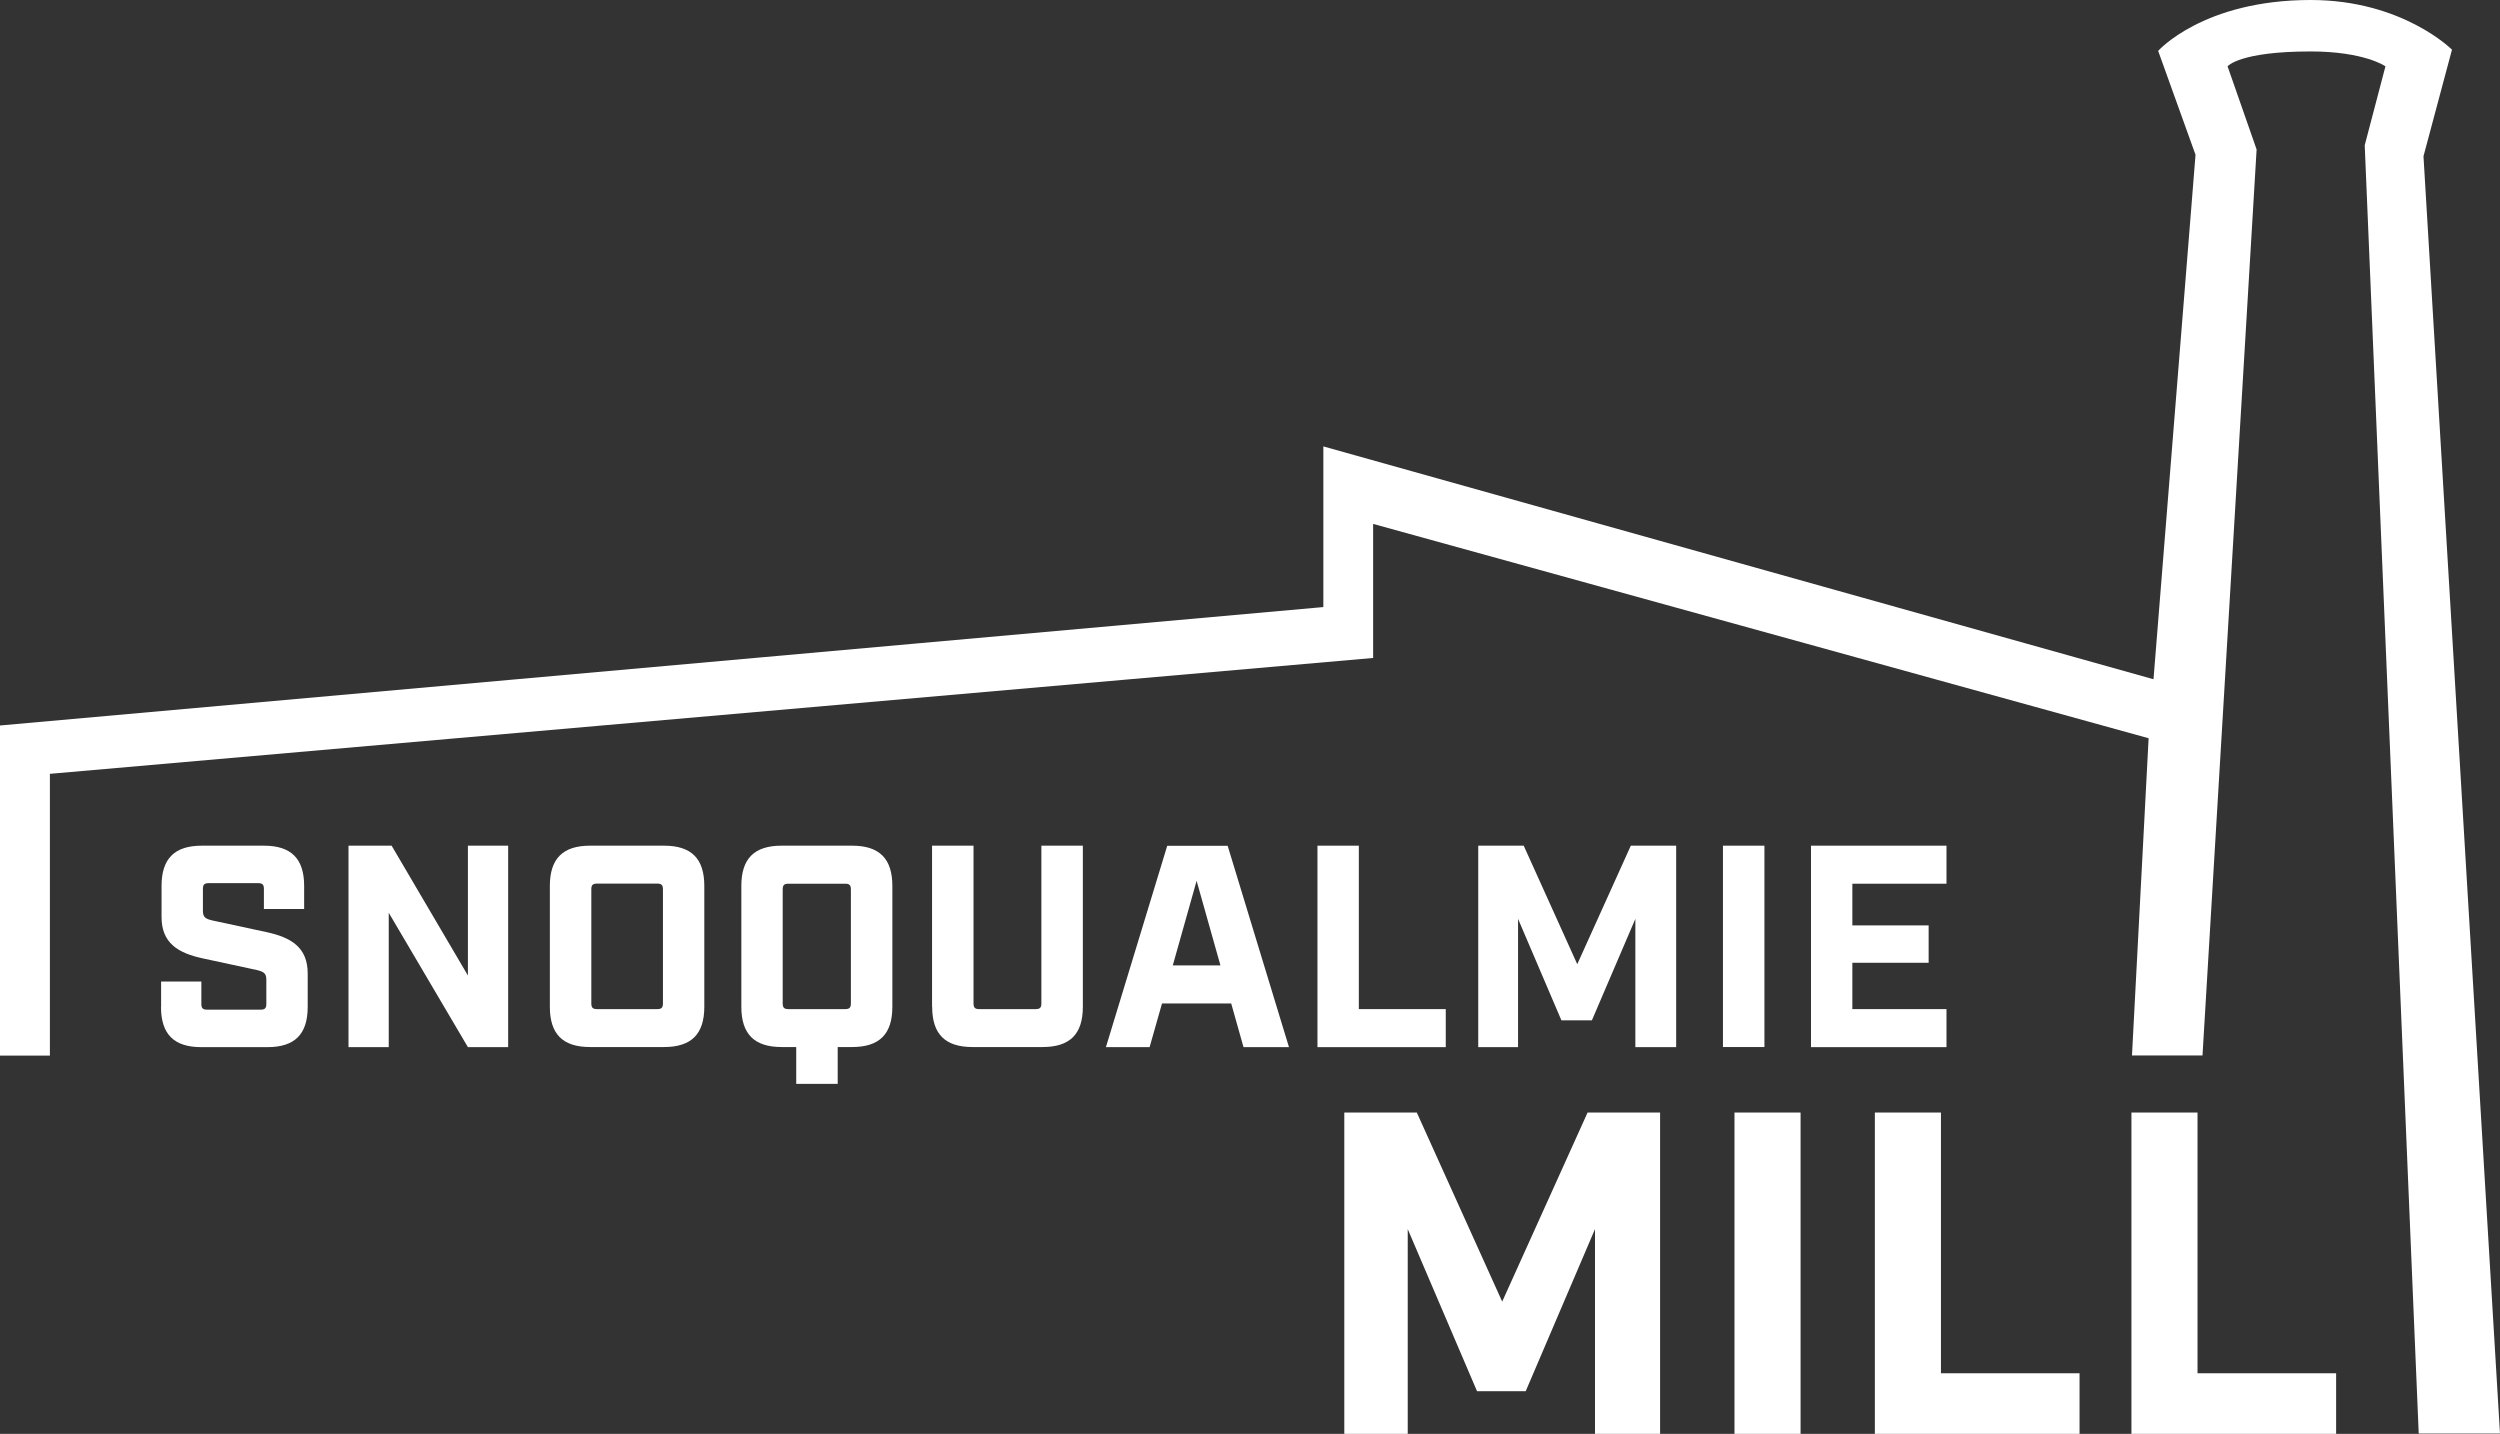
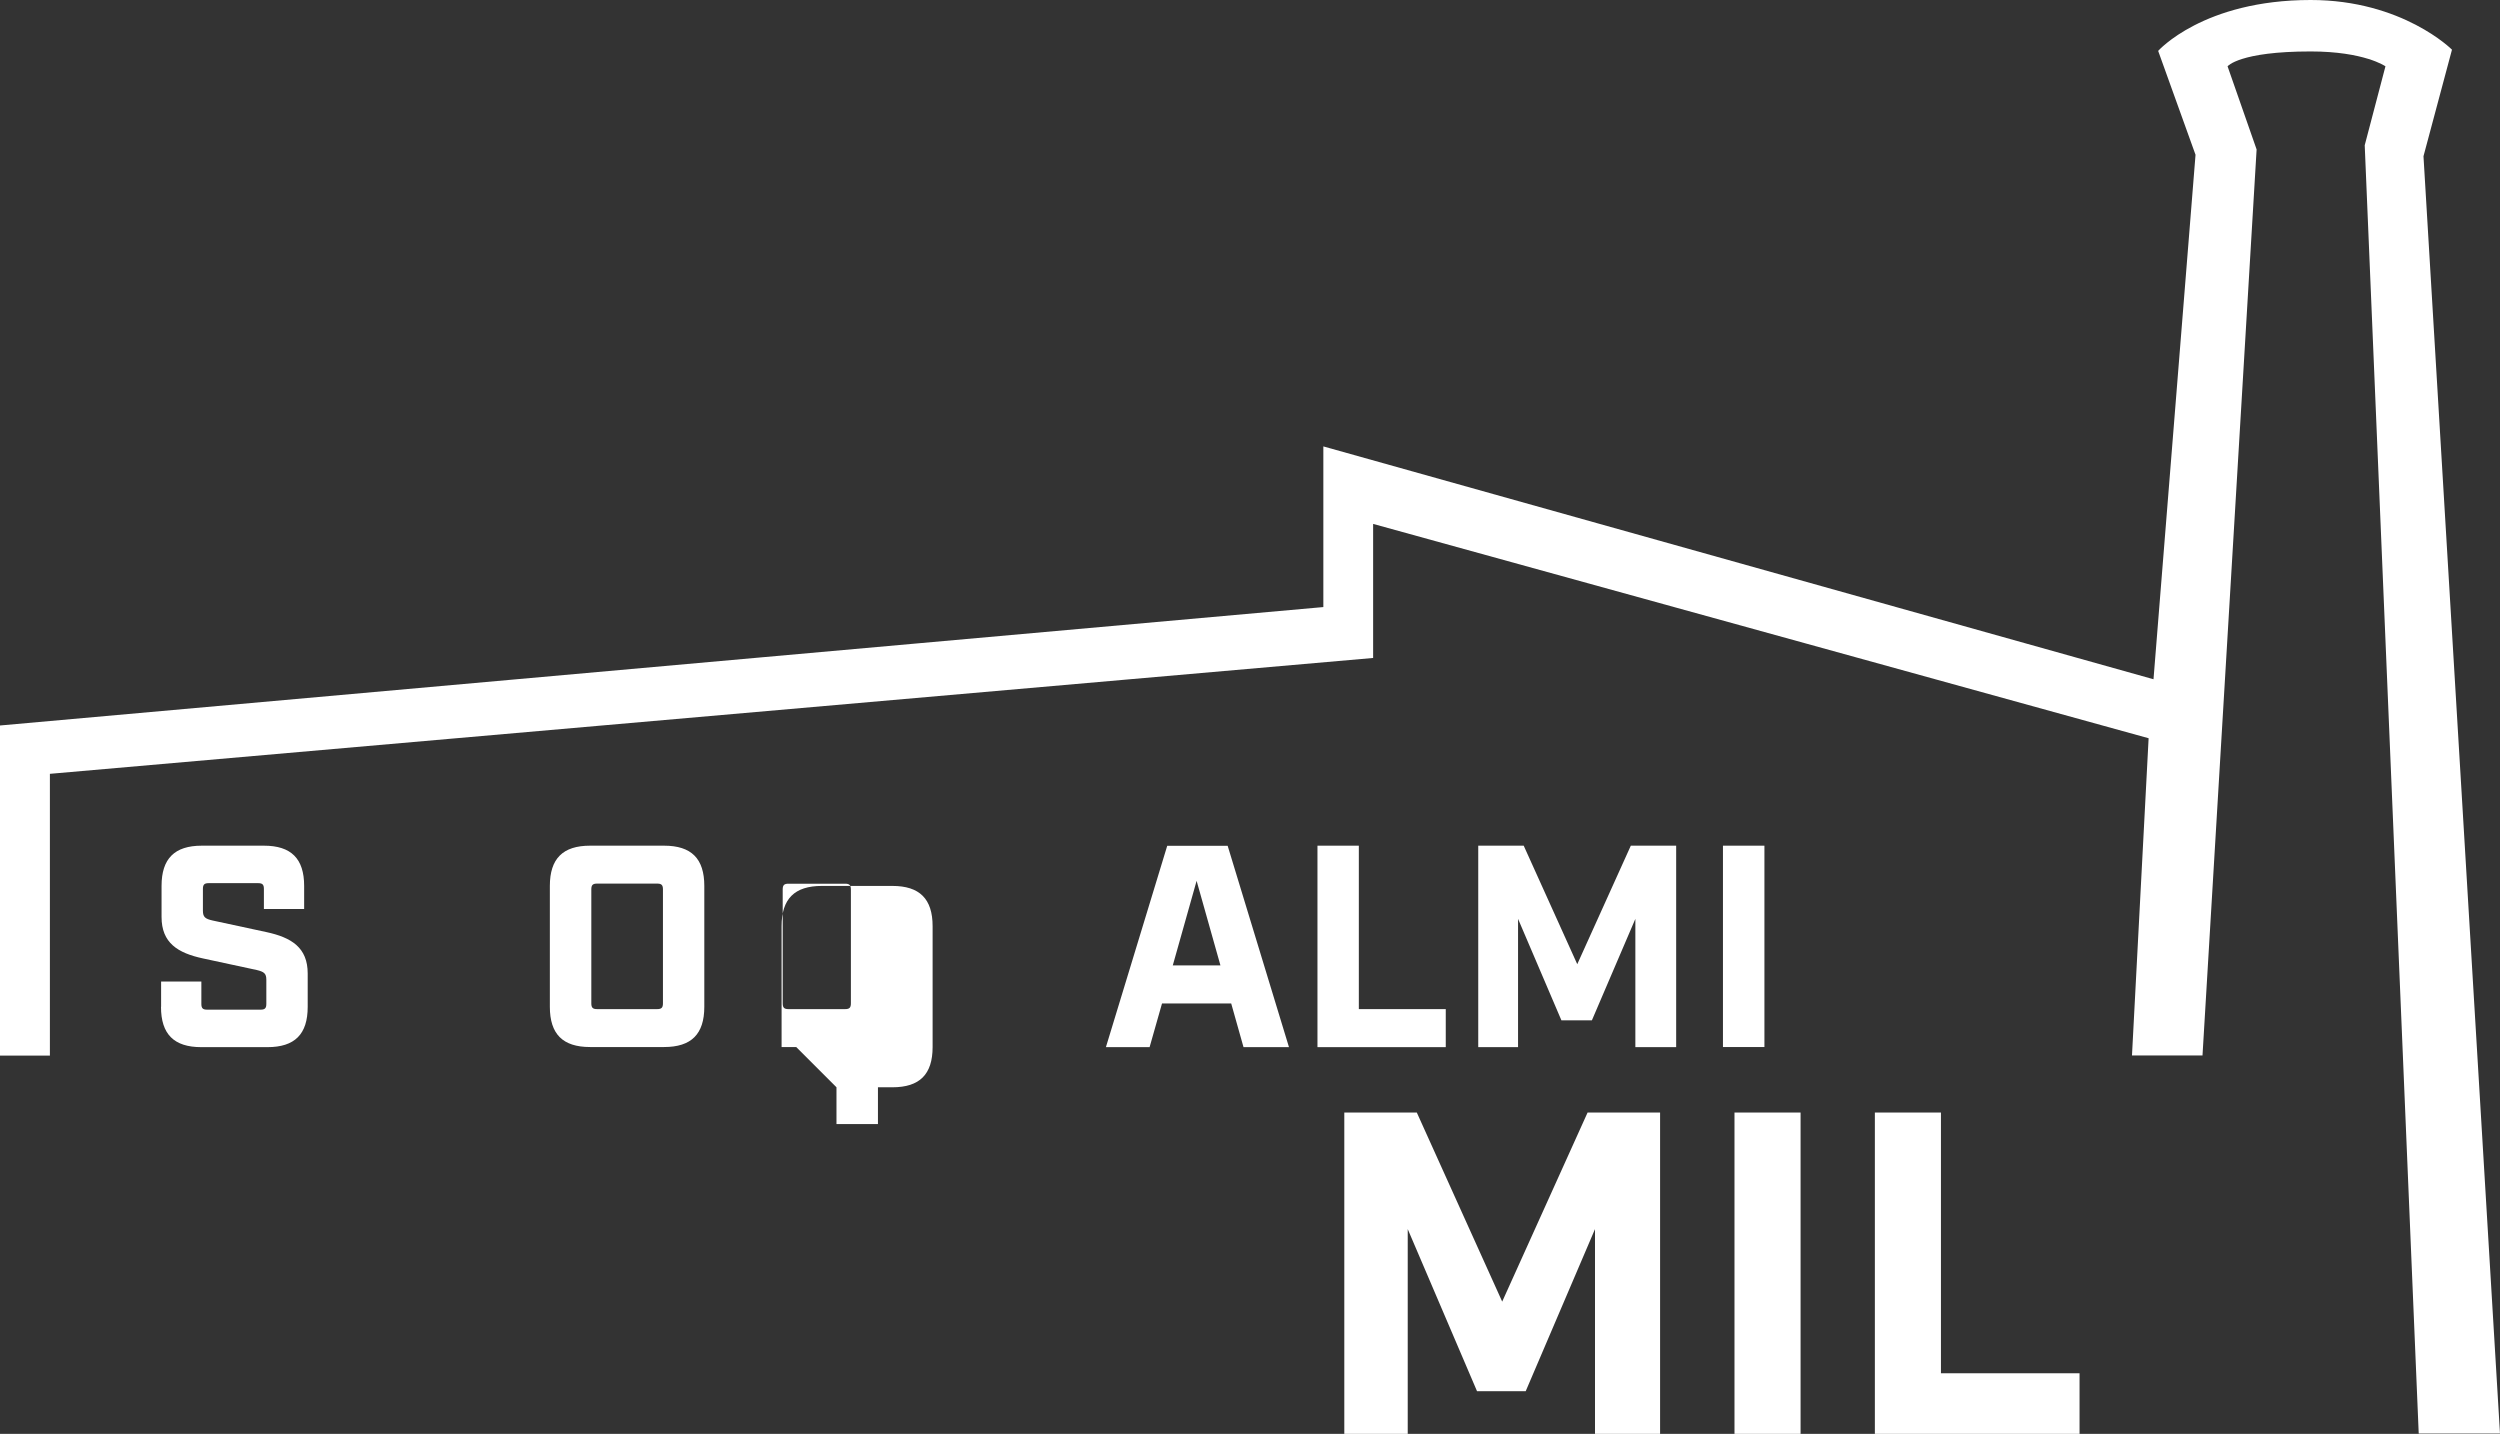
<svg xmlns="http://www.w3.org/2000/svg" id="Layer_2" data-name="Layer 2" width="225.47" height="129.32" viewBox="0 0 225.47 129.32">
  <rect x="0" y="0" width="225.47" height="129.32" fill="#333333" stroke="none" />
  <defs>
    <style>.fill-white {fill: #fff;}</style>
  </defs>
  <path d="M0,95.2H4.5v-25.41l119.34-10.45v-12.09l39.16,10.82,30.78,8.51-1.5,28.61h6.36l4.88-81.71-2.62-7.5s1.05-1.34,7.49-1.34c4.86,0,6.75,1.34,6.75,1.34l-1.87,7.12,4.87,116.19h7.33l-6.9-115.2,2.57-9.61S216.69,0,208.39,0C198.7,0,194.64,4.59,194.64,4.59l3.37,9.37-3.79,47.3-74.87-21v14.49L0,65.43v29.77Z" class="fill-white" />
  <path d="M14.53,90.8v-2.28h3.63v2.02c0,.39,.13,.52,.52,.52h4.82c.39,0,.52-.13,.52-.52v-2.18c0-.57-.21-.72-.88-.88l-4.83-1.04c-2.28-.49-3.74-1.4-3.74-3.74v-2.8c0-2.46,1.17-3.63,3.63-3.63h5.6c2.46,0,3.63,1.17,3.63,3.63v2.08h-3.63v-1.81c0-.39-.13-.52-.52-.52h-4.46c-.39,0-.52,.13-.52,.52v1.97c0,.57,.21,.73,.88,.88l4.83,1.04c2.28,.49,3.74,1.4,3.74,3.74v3.01c0,2.47-1.17,3.63-3.63,3.63h-5.97c-2.46,0-3.63-1.17-3.63-3.63" class="fill-white" />
-   <polygon points="31.43 76.27 35.32 76.27 42.2 87.98 42.2 76.27 45.83 76.27 45.83 94.44 42.2 94.44 35.06 82.32 35.06 94.44 31.43 94.44 31.43 76.27" class="fill-white" />
  <path d="M59.27,91.01c.39,0,.52-.13,.52-.52v-10.28c0-.39-.13-.52-.52-.52h-5.42c-.39,0-.52,.13-.52,.52v10.28c0,.39,.13,.52,.52,.52h5.42Zm-9.68-.21v-10.9c0-2.46,1.17-3.63,3.63-3.63h6.67c2.47,0,3.63,1.17,3.63,3.63v10.9c0,2.47-1.17,3.63-3.63,3.63h-6.67c-2.47,0-3.63-1.17-3.63-3.63" class="fill-white" />
-   <path d="M76.22,91.01c.39,0,.52-.13,.52-.52v-10.27c0-.39-.13-.52-.52-.52h-5.11c-.39,0-.52,.13-.52,.52v10.27c0,.39,.13,.52,.52,.52h5.11Zm-4.41,3.42h-1.32c-2.46,0-3.63-1.17-3.63-3.63v-10.9c0-2.47,1.17-3.63,3.63-3.63h6.36c2.46,0,3.63,1.17,3.63,3.63v10.9c0,2.47-1.17,3.63-3.63,3.63h-1.3v3.32h-3.74v-3.32Z" class="fill-white" />
-   <path d="M84.06,90.8v-14.53h3.74v14.22c0,.39,.13,.52,.52,.52h5.08c.39,0,.52-.13,.52-.52v-14.22h3.74v14.53c0,2.47-1.17,3.63-3.63,3.63h-6.33c-2.46,0-3.63-1.17-3.63-3.63" class="fill-white" />
+   <path d="M76.22,91.01c.39,0,.52-.13,.52-.52v-10.27c0-.39-.13-.52-.52-.52h-5.11c-.39,0-.52,.13-.52,.52v10.27c0,.39,.13,.52,.52,.52h5.11Zm-4.41,3.42h-1.32v-10.9c0-2.47,1.17-3.63,3.63-3.63h6.36c2.46,0,3.63,1.17,3.63,3.63v10.9c0,2.47-1.17,3.63-3.63,3.63h-1.3v3.32h-3.74v-3.32Z" class="fill-white" />
  <path d="M110.07,87.07l-2.15-7.63-2.15,7.63h4.31Zm.96,3.43h-6.23l-1.12,3.94h-3.94l5.53-18.16h5.45l5.53,18.16h-4.1l-1.11-3.94Z" class="fill-white" />
  <polygon points="118.82 76.27 122.55 76.27 122.55 91.01 130.39 91.01 130.39 94.44 118.82 94.44 118.82 76.27" class="fill-white" />
  <polygon points="133.32 76.27 137.42 76.27 142.25 86.96 147.08 76.27 151.17 76.27 151.17 94.44 147.49 94.44 147.49 82.87 143.57 92.02 140.82 92.02 136.91 82.87 136.91 94.44 133.32 94.44 133.32 76.27" class="fill-white" />
  <rect x="155.39" y="76.27" width="3.74" height="18.16" class="fill-white" />
-   <polygon points="163.33 76.27 175.55 76.27 175.55 79.7 167.06 79.7 167.06 83.46 173.94 83.46 173.94 86.83 167.06 86.83 167.06 91.01 175.55 91.01 175.55 94.44 163.33 94.44 163.33 76.27" class="fill-white" />
  <polygon points="143.18 100.34 135.48 117.39 127.78 100.34 121.24 100.34 121.24 129.32 126.96 129.32 126.96 110.85 133.21 125.47 137.6 125.47 143.85 110.85 143.85 129.32 149.72 129.32 149.72 100.34 143.18 100.34" class="fill-white" />
  <rect x="156.43" y="100.34" width="5.96" height="28.98" class="fill-white" />
  <polygon points="169.09 100.34 169.09 129.32 187.55 129.32 187.55 123.85 175.05 123.85 175.05 100.34 169.09 100.34" class="fill-white" />
-   <polygon points="192.23 100.34 192.23 129.32 210.69 129.32 210.69 123.85 198.19 123.85 198.19 100.34 192.23 100.34" class="fill-white" />
</svg>